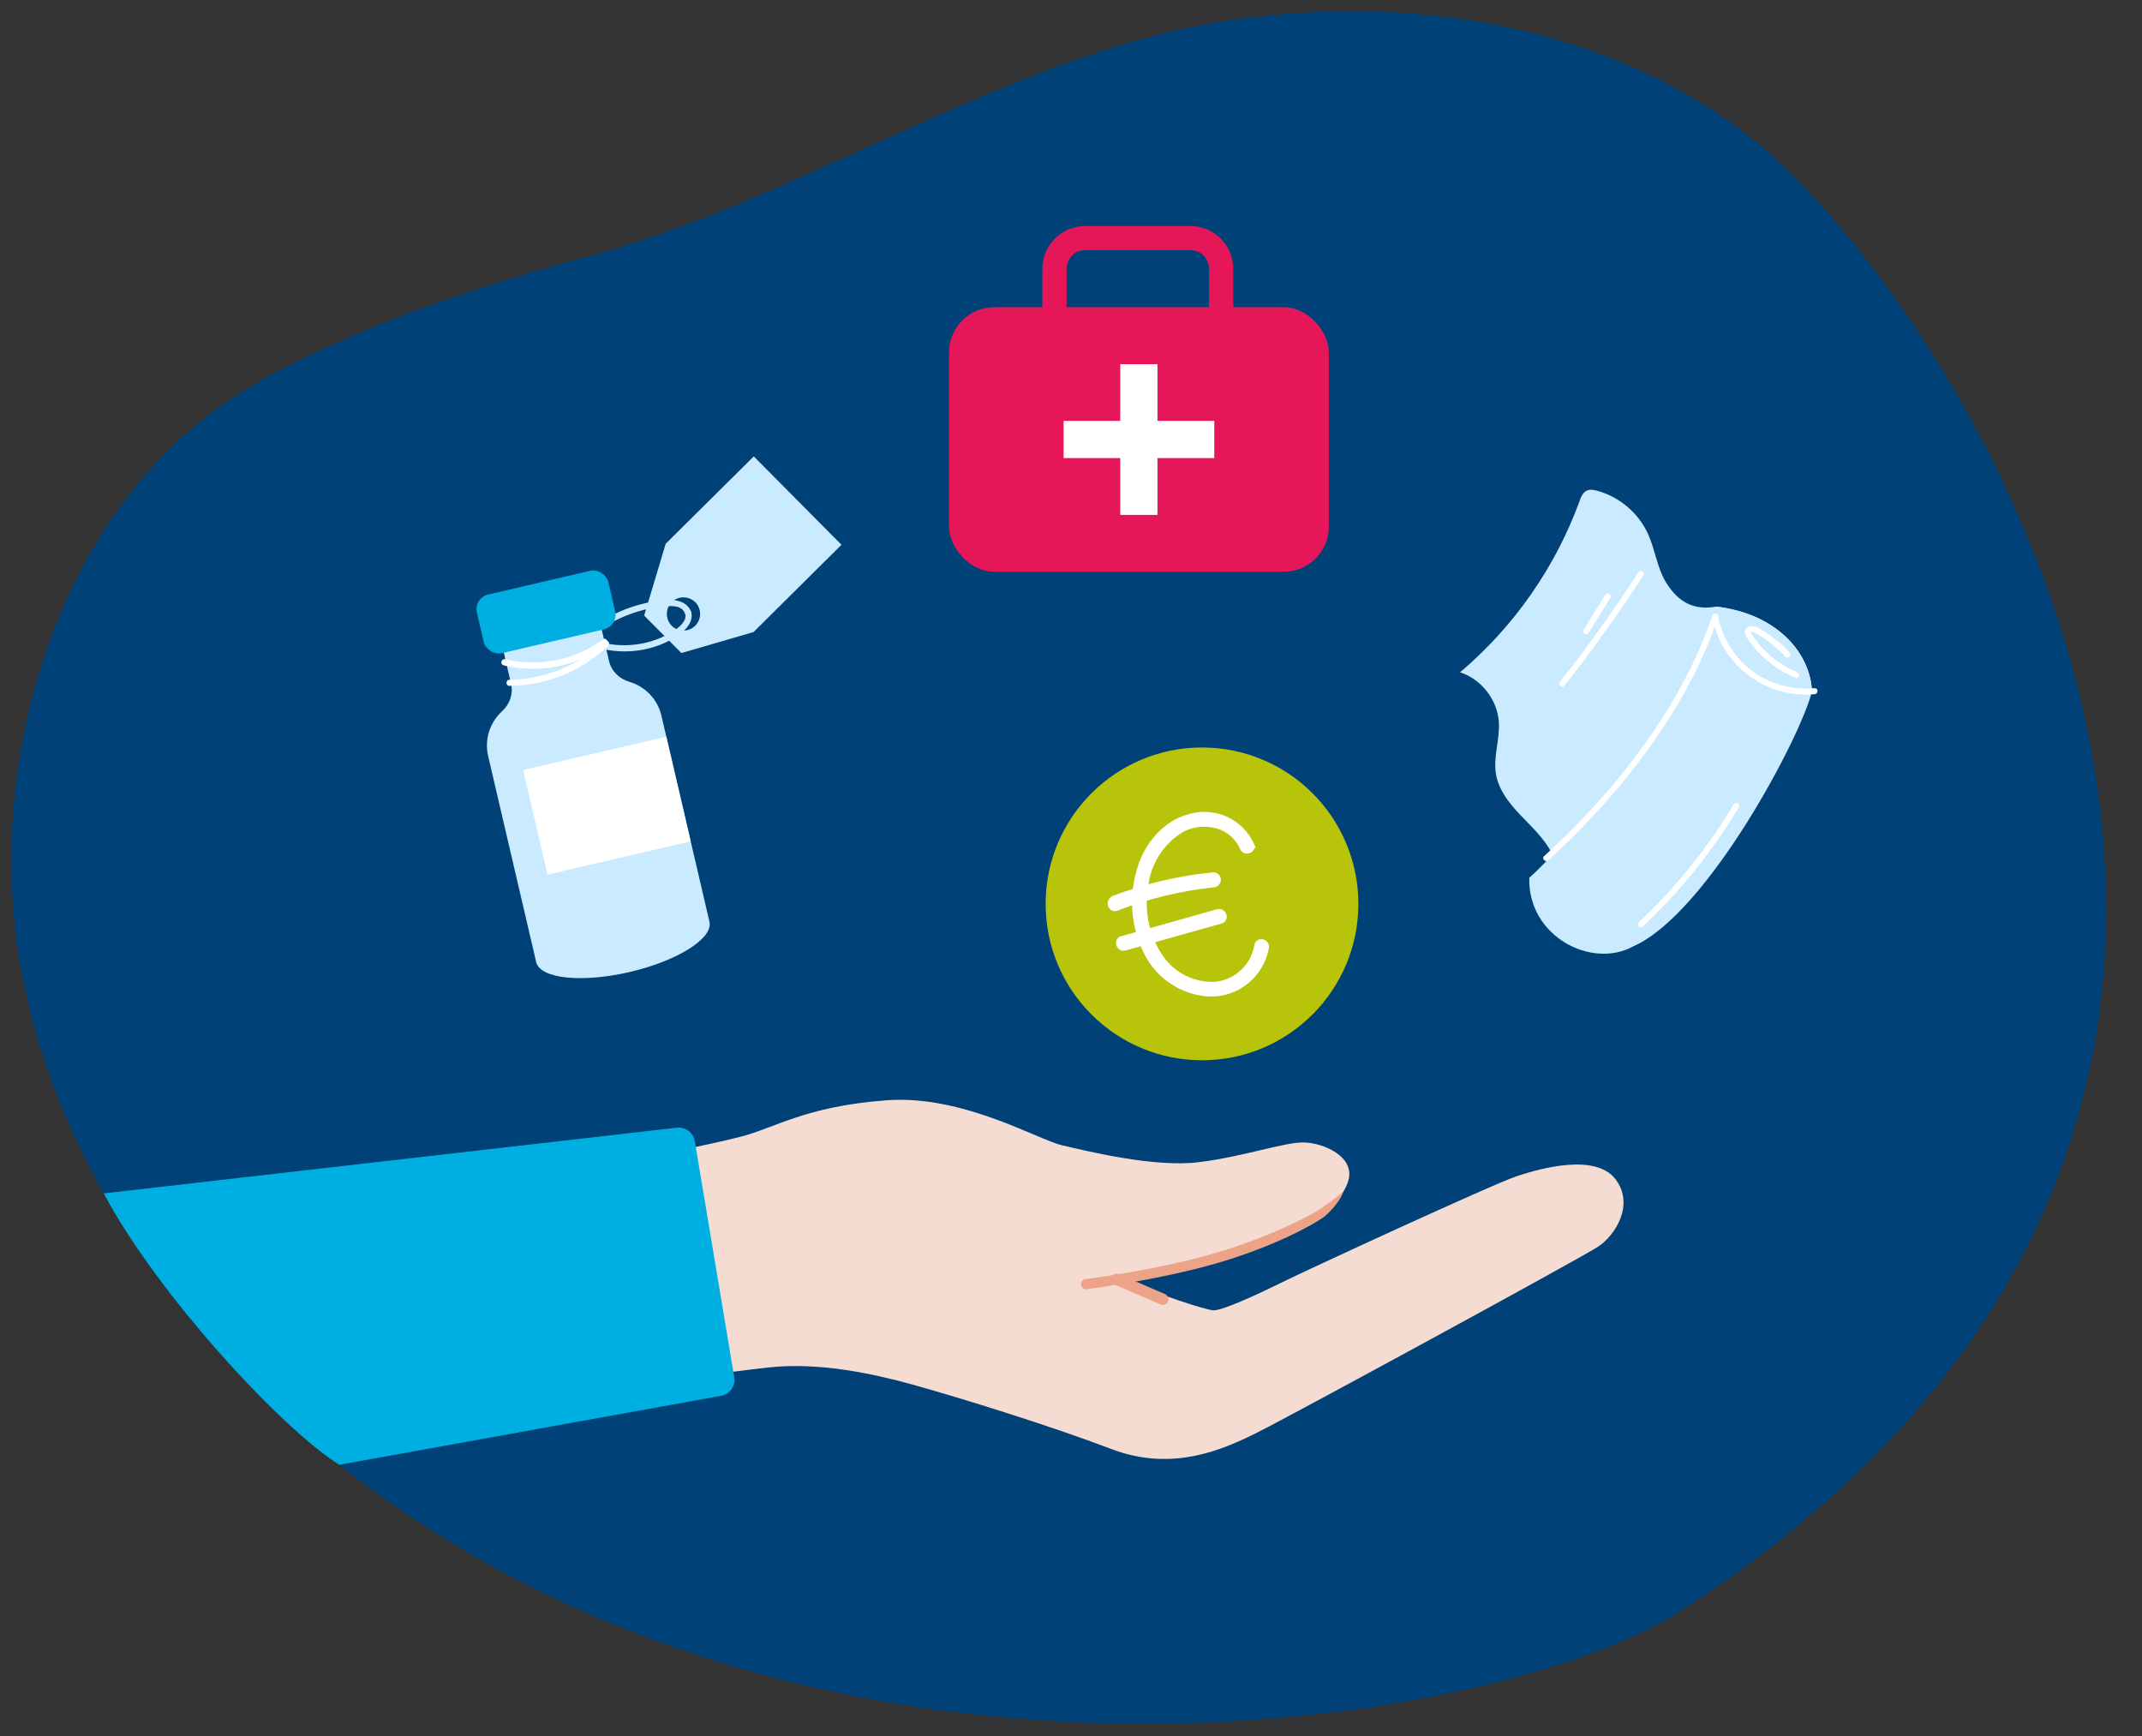
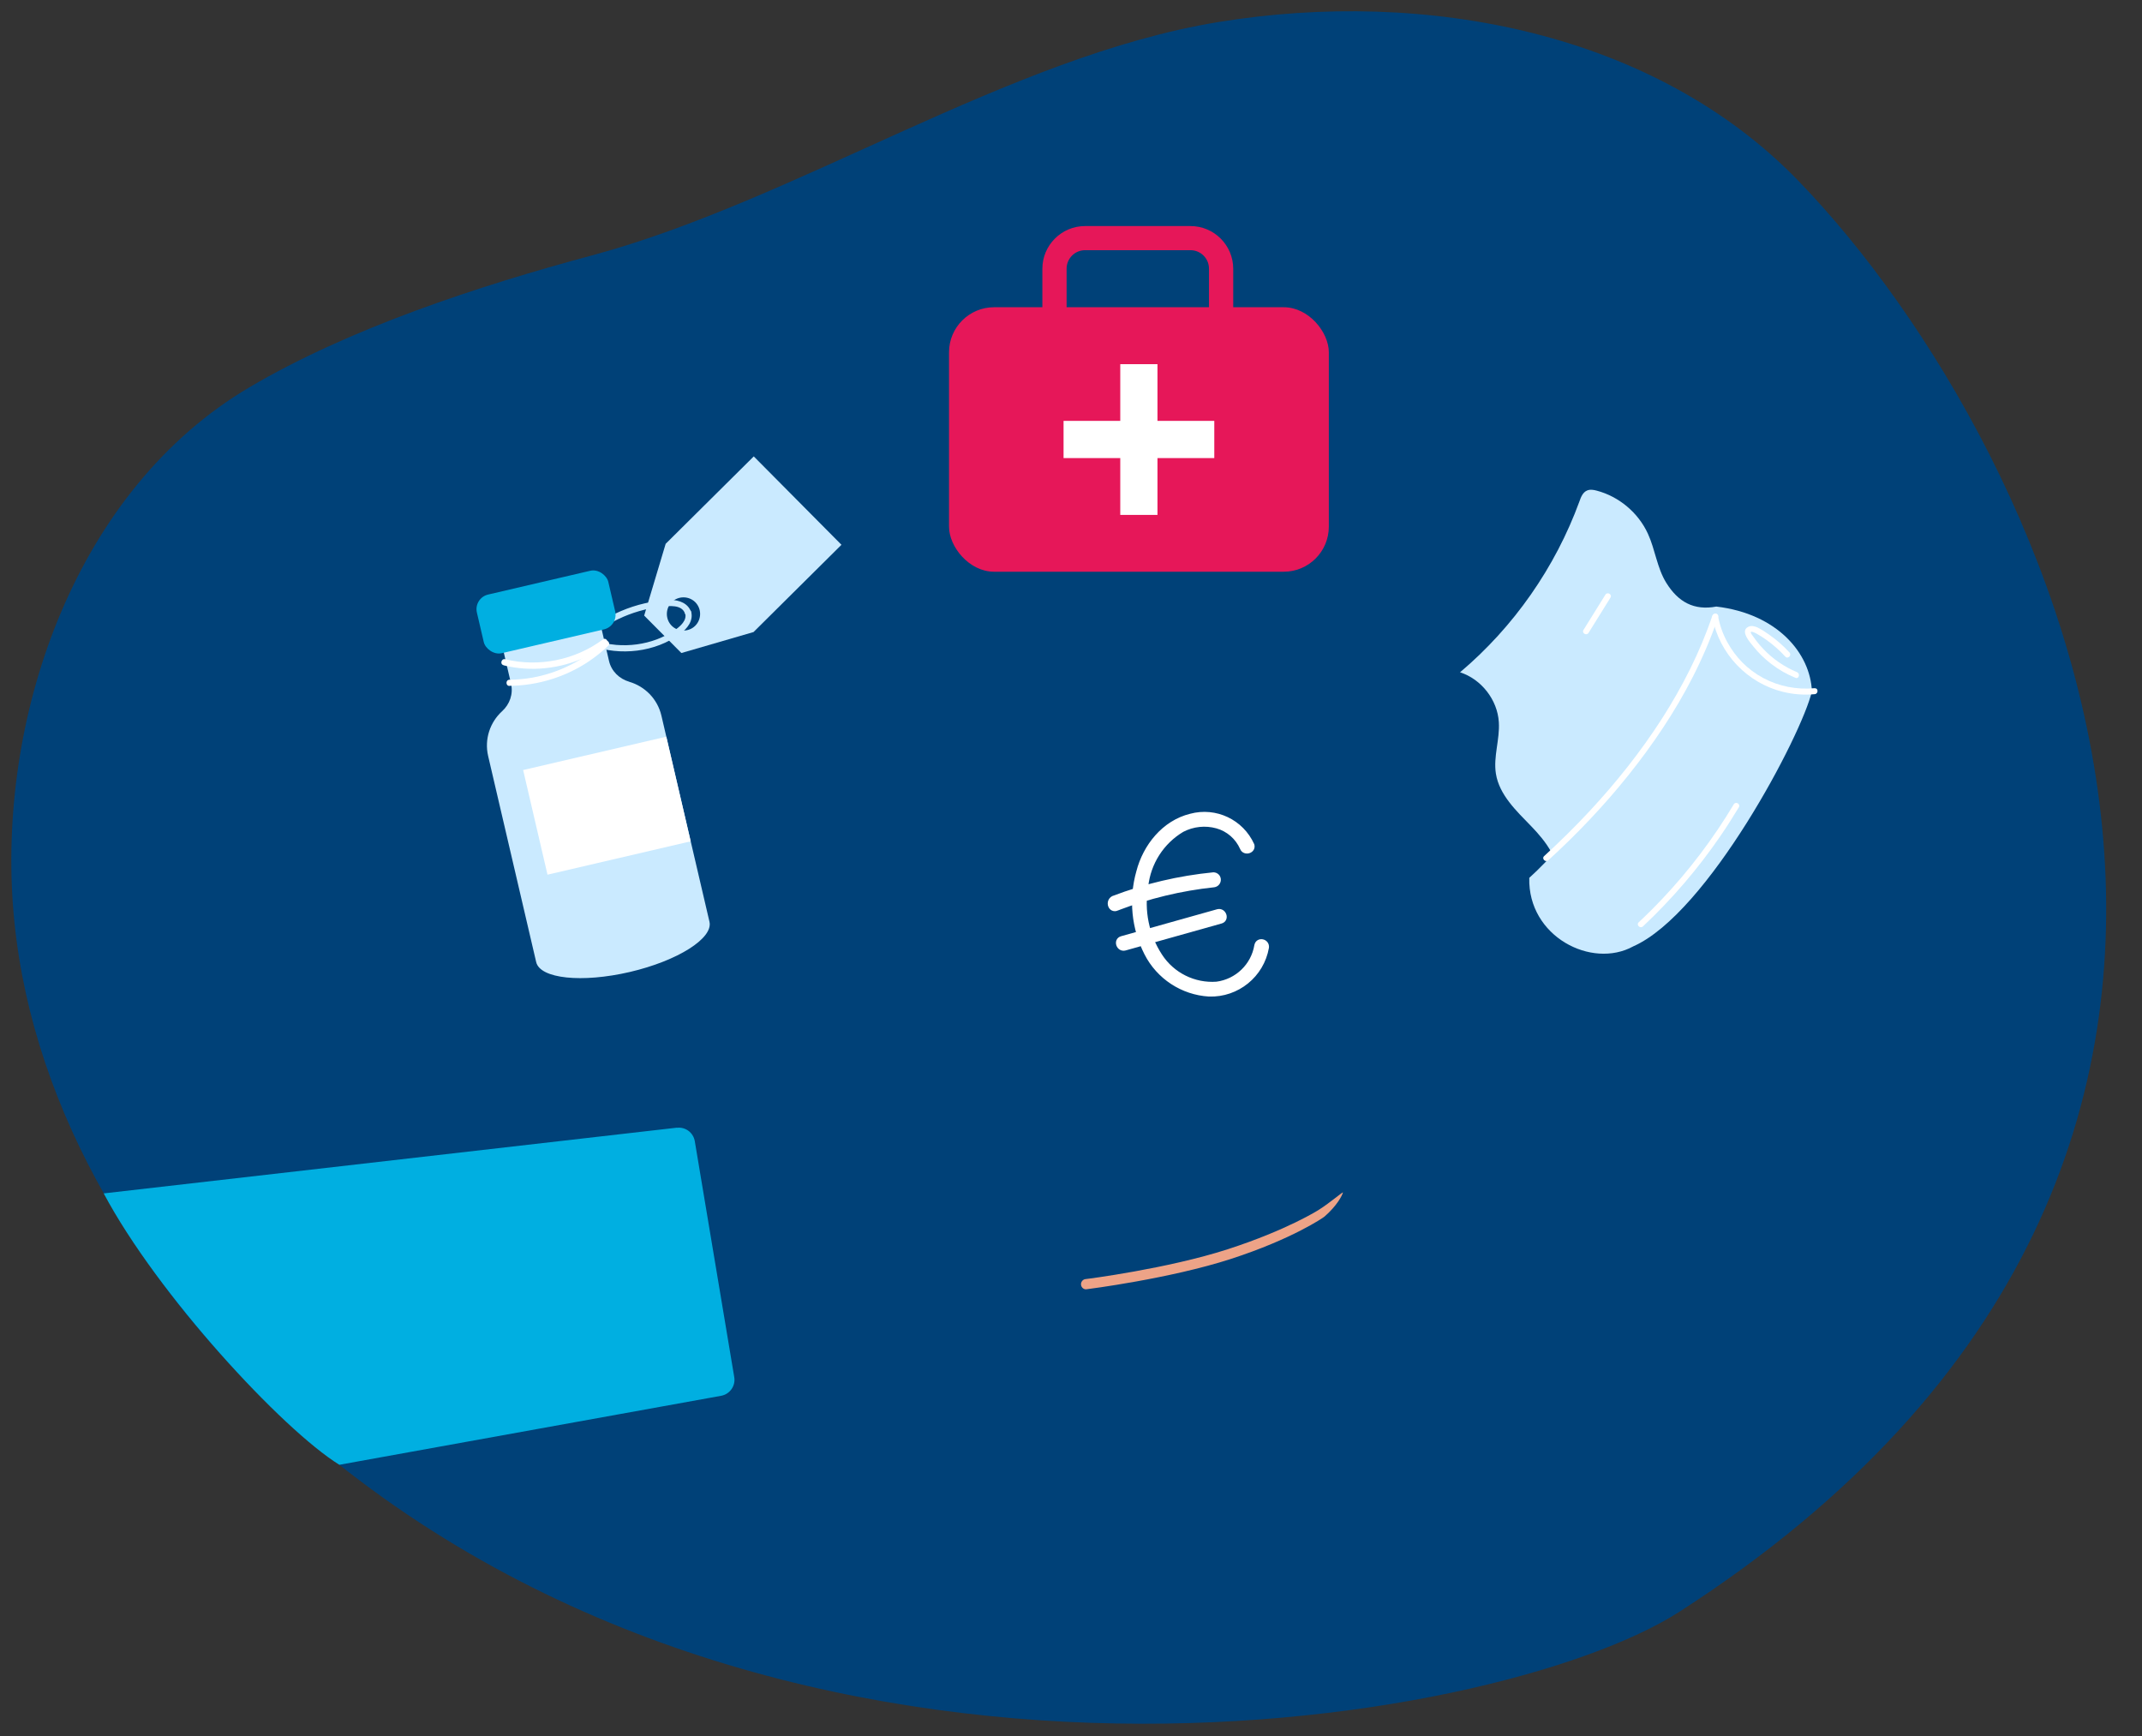
<svg xmlns="http://www.w3.org/2000/svg" id="Ebene_1" data-name="Ebene 1" viewBox="0 0 190 154">
  <rect x="0" y="0" width="190" height="154" fill="#333333" stroke="none" />
  <defs>
    <style>
      .cls-1, .cls-2 {
        fill: #fff;
      }

      .cls-3 {
        fill: #b8c40a;
      }

      .cls-4 {
        fill: #004178;
      }

      .cls-5 {
        fill: #caeaff;
      }

      .cls-6 {
        fill: #e61759;
      }

      .cls-7 {
        stroke: #eda387;
        stroke-linecap: round;
      }

      .cls-7, .cls-8 {
        fill: #eda387;
      }

      .cls-9 {
        fill: #00afe1;
      }

      .cls-10 {
        fill: #f5dcd2;
      }

      .cls-2 {
        stroke: #fff;
        stroke-width: .5px;
      }
    </style>
  </defs>
  <path class="cls-4" d="M24.62,125.24C11.79,113.23,2.36,97.29,1.14,80.18-.07,63.06,6.84,43.38,22.11,34.36c8.85-5.23,20.39-9.02,30.41-11.71C70.59,17.79,89.54,4.99,108.05,1.96c18.51-3.03,38.8,.94,51.52,14.13,23.06,23.9,52.19,86.48-10.61,126.87-16.23,10.44-81.52,21.73-124.35-17.73" />
-   <path class="cls-10" d="M59.93,102.08s2.75-.5,5.74-1.25,5.76-2.71,12.98-3.24c6.74-.5,13.39,3.49,15.55,3.99,2.17,.5,8.16,2,12.15,1.5,3.99-.5,7.49-1.75,9.23-1.75s4.74,1.25,3.99,3.49c-.75,2.25-3.74,4.24-5.99,4.99s-10.01,2.55-10.99,2.77c-.99,.22-2.98,.72-1.98,1.22,1.91,.95,6.24,2.35,6.99,2.42s3.99-1.43,5.99-2.42c2-1,18.72-8.73,20.96-9.48,2.25-.75,6.99-2,8.73,.25,1.75,2.25,0,4.99-1.5,5.99s-27.2,14.97-30.2,16.47c-2.99,1.5-7.54,3.57-12.98,1.5-5.44-2.07-13.23-4.49-17.72-5.74-3.4-.94-8.24-2-12.73-1.5-4.49,.5-7.24,1-7.24,1l-2.5-19.71,1.5-.5Z" />
  <path class="cls-9" d="M60.05,100.02l-50.85,5.83c4.75,8.94,15.83,20.93,20.9,24.07l33.87-6.12c.77-.14,1.29-.88,1.16-1.65l-3.5-20.93c-.13-.76-.82-1.28-1.58-1.19Z" />
  <g>
-     <circle class="cls-3" cx="106.62" cy="80.17" r="13.87" />
    <g>
-       <path class="cls-2" d="M111.02,74.97c-.93-2.06-3.21-3.14-5.39-2.55-2.36,.58-4.01,2.67-4.59,4.92-.68,2.4-.43,4.97,.7,7.19,1.07,2.1,3.17,3.47,5.51,3.61,2.47,.08,4.63-1.67,5.06-4.11,.06-.52-.7-.68-.8-.16-.3,1.81-1.76,3.21-3.58,3.45-2.02,.15-3.97-.82-5.07-2.52-1.19-1.82-1.64-4.03-1.26-6.18,.22-2.1,1.42-3.98,3.24-5.06,.96-.5,2.08-.62,3.12-.33,1.01,.28,1.84,1,2.27,1.97,.18,.47,.96,.24,.78-.27v.04Z" />
+       <path class="cls-2" d="M111.02,74.97c-.93-2.06-3.21-3.14-5.39-2.55-2.36,.58-4.01,2.67-4.59,4.92-.68,2.4-.43,4.97,.7,7.19,1.07,2.1,3.17,3.47,5.51,3.61,2.47,.08,4.63-1.67,5.06-4.11,.06-.52-.7-.68-.8-.16-.3,1.81-1.76,3.21-3.58,3.45-2.02,.15-3.97-.82-5.07-2.52-1.19-1.82-1.64-4.03-1.26-6.18,.22-2.1,1.42-3.98,3.24-5.06,.96-.5,2.08-.62,3.12-.33,1.01,.28,1.84,1,2.27,1.97,.18,.47,.96,.24,.78-.27v.04" />
      <path class="cls-2" d="M99.07,80.52c2.77-1.06,5.66-1.76,8.6-2.07,.23-.03,.39-.23,.37-.46-.02-.21-.19-.36-.4-.37-3.04,.3-6.03,1-8.88,2.09-.47,.26-.23,1.04,.31,.82h0Z" />
      <path class="cls-2" d="M99.78,84.06l8.51-2.39c.51-.14,.24-.92-.27-.78l-8.51,2.39c-.51,.14-.24,.92,.27,.78Z" />
    </g>
  </g>
  <g>
    <path class="cls-6" d="M105.6,38.83h-9.35c-2.09,0-3.79-1.7-3.79-3.79v-11.2c0-2.09,1.7-3.79,3.79-3.79h9.35c2.09,0,3.79,1.7,3.79,3.79v11.2c0,2.09-1.7,3.79-3.79,3.79Zm-9.35-16.64c-.91,0-1.64,.74-1.64,1.64v11.2c0,.91,.74,1.64,1.64,1.64h9.35c.91,0,1.64-.74,1.64-1.64v-11.2c0-.91-.74-1.64-1.64-1.64h-9.35Z" />
    <rect class="cls-6" x="84.18" y="27.25" width="33.69" height="23.46" rx="4" ry="4" />
    <g>
      <rect class="cls-1" x="99.37" y="32.3" width="3.3" height="13.37" />
      <rect class="cls-1" x="99.37" y="32.3" width="3.3" height="13.37" transform="translate(140.01 -62.04) rotate(90)" />
    </g>
  </g>
  <g>
    <g>
      <path class="cls-5" d="M61.3,54.28c-.26-.77-1.05-1.06-1.8-1.07s-1.55,.13-2.3,.3c-1.45,.33-2.84,.93-4.09,1.74-.71,.46-1.37,.99-1.97,1.58-.25,.25,.14,.64,.39,.39,1.92-1.88,4.48-3.12,7.15-3.41,.66-.07,1.81-.21,2.08,.61,.11,.33,.65,.19,.53-.15h0Z" />
      <path class="cls-5" d="M59.05,48.22l-1.91,6.38,1.65,1.66,1.65,1.66,6.4-1.86,7.8-7.74-3.89-3.92-3.89-3.92-7.8,7.74Zm2.62,5.19c.58,.58,.57,1.52,0,2.09s-1.52,.57-2.09,0-.57-1.52,0-2.09,1.52-.57,2.09,0Z" />
      <path class="cls-5" d="M52.46,57.27c2.55,.93,5.67,.58,7.87-1.05,.61-.45,1.19-1.14,.98-1.95-.09-.34-.62-.2-.53,.15,.16,.6-.42,1.12-.87,1.43-.51,.35-1.07,.64-1.65,.86-1.15,.43-2.38,.59-3.6,.49-.7-.06-1.39-.22-2.06-.46-.33-.12-.47,.41-.14,.53h0Z" />
    </g>
    <path class="cls-5" d="M55.82,60.47c-.89-.26-1.59-.94-1.8-1.85l-1.4-6.02-8.69,2.02,1.4,6.02c.21,.9-.11,1.83-.8,2.45-1.06,.97-1.58,2.47-1.23,3.97l4.26,18.27c.34,1.48,4.06,1.87,8.31,.88,4.24-.99,7.41-2.99,7.06-4.46l-4.26-18.27c-.35-1.5-1.48-2.61-2.86-3.01Z" />
    <rect class="cls-9" x="42.45" y="51.61" width="11.97" height="5.34" rx="1.33" ry="1.33" transform="translate(-11.05 12.4) rotate(-13.11)" />
    <rect class="cls-1" x="47.32" y="66.69" width="13.04" height="9.53" transform="translate(-14.81 14.08) rotate(-13.11)" />
    <path class="cls-1" d="M44.67,59.01c2.42,.6,5.02,.32,7.28-.73,.64-.3,1.25-.66,1.82-1.09,.28-.21,0-.69-.28-.48-2.46,1.83-5.7,2.49-8.68,1.76-.34-.08-.49,.45-.14,.53h0Z" />
    <path class="cls-1" d="M45.2,60.83c2.51-.02,5.02-.8,7.09-2.21,.59-.4,1.14-.85,1.66-1.34,.26-.25-.13-.64-.39-.39-1.73,1.66-3.95,2.78-6.32,3.21-.68,.12-1.36,.18-2.05,.19-.35,0-.35,.55,0,.55h0Z" />
  </g>
  <path class="cls-8" d="M96.34,114.36c-.23,0-.42-.17-.45-.4-.03-.25,.15-.48,.39-.51,.07,0,7.29-.92,12.63-2.65,5.31-1.72,8.09-3.5,8.11-3.52,.95-.6,2.12-1.61,2.1-1.51-.05,.24-.52,1.17-1.64,2.14-.1,.09-2.84,1.98-8.29,3.75-5.43,1.76-12.72,2.68-12.8,2.69-.02,0-.04,0-.06,0Z" />
-   <line class="cls-7" x1="99.04" y1="113.47" x2="103.14" y2="115.24" />
  <g>
    <path class="cls-5" d="M152.24,53.8c-1.98,.37-3.38-.4-4.44-2.11-.82-1.32-.98-2.95-1.63-4.36-.85-1.85-2.56-3.29-4.53-3.81-.29-.08-.6-.13-.87-.01-.37,.16-.54,.58-.67,.96-2.14,5.86-5.83,11.14-10.59,15.16,1.89,.61,3.32,2.44,3.44,4.42,.1,1.53-.5,3.06-.26,4.57,.3,1.88,1.81,3.3,3.13,4.66,1.33,1.37,2.63,3.09,2.37,4.98,5.31-1.9,10.75-3.89,14.98-7.62,1.27-1.13,2.44-2.43,3.08-4.01,.64-1.57,.7-3.45-.15-4.92" />
    <path class="cls-5" d="M135.65,77.87c-.13,5.19,5.53,8.1,9.22,6.07,6.61-2.91,14.96-18.77,15.85-22.62-.13-3.34-3.04-6.88-8.48-7.52,0,0-9.24,17.48-16.59,24.06Z" />
-     <path class="cls-5" d="M155.81,60.25c3.22,2.34,4.92,1.08,4.92,1.08-.13-3.34-3.04-6.88-8.48-7.52-.31,1.59,.35,4.1,3.57,6.44Z" />
    <path class="cls-1" d="M160.96,61.04c-1.57,.15-3.18-.16-4.57-.91s-2.43-1.83-3.16-3.15c-.41-.74-.69-1.53-.84-2.36-.06-.33-.57-.19-.5,.14,.61,3.22,3.1,5.84,6.29,6.61,.91,.22,1.86,.29,2.79,.2,.33-.03,.33-.55,0-.52h0Z" />
    <path class="cls-1" d="M159.4,59.62c-1.13-.47-2.16-1.18-3-2.07-.21-.22-.41-.45-.6-.7-.09-.12-.18-.24-.26-.36-.04-.05-.29-.36-.24-.43,.07-.1,.43,.1,.51,.14,.29,.16,.57,.34,.84,.53,.62,.44,1.2,.95,1.71,1.51,.23,.25,.6-.12,.37-.37-.54-.59-1.14-1.11-1.79-1.57-.32-.23-.66-.45-1.01-.63-.25-.12-.58-.21-.84-.08-.78,.36,.12,1.36,.43,1.74,.46,.58,.99,1.09,1.57,1.54,.67,.52,1.39,.93,2.17,1.25,.31,.13,.44-.38,.14-.5h0Z" />
    <path class="cls-1" d="M151.89,54.61c-1.09,3.22-2.64,6.27-4.47,9.13-1.87,2.91-4.03,5.63-6.38,8.16-1.3,1.4-2.66,2.74-4.07,4.03-.25,.23,.12,.6,.37,.37,2.55-2.33,4.94-4.84,7.1-7.54s4.13-5.61,5.71-8.71c.87-1.71,1.63-3.48,2.25-5.3,.11-.32-.4-.46-.5-.14h0Z" />
-     <path class="cls-1" d="M145.33,50.76c-1.68,2.6-3.45,5.13-5.32,7.6-.53,.7-1.07,1.4-1.62,2.09-.21,.26,.16,.63,.37,.37,1.94-2.45,3.79-4.98,5.55-7.57,.5-.74,.99-1.48,1.47-2.22,.18-.28-.27-.54-.45-.26h0Z" />
    <path class="cls-1" d="M142.4,52.75c-.65,1.04-1.29,2.08-1.94,3.12-.18,.29,.27,.55,.45,.26l1.94-3.12c.18-.29-.27-.55-.45-.26h0Z" />
    <path class="cls-1" d="M153.79,71.34c-1.8,3.01-3.92,5.82-6.33,8.37-.68,.72-1.38,1.42-2.1,2.09-.25,.23,.12,.6,.37,.37,2.58-2.42,4.89-5.12,6.89-8.04,.57-.83,1.1-1.67,1.62-2.53,.17-.29-.28-.55-.45-.26h0Z" />
  </g>
</svg>